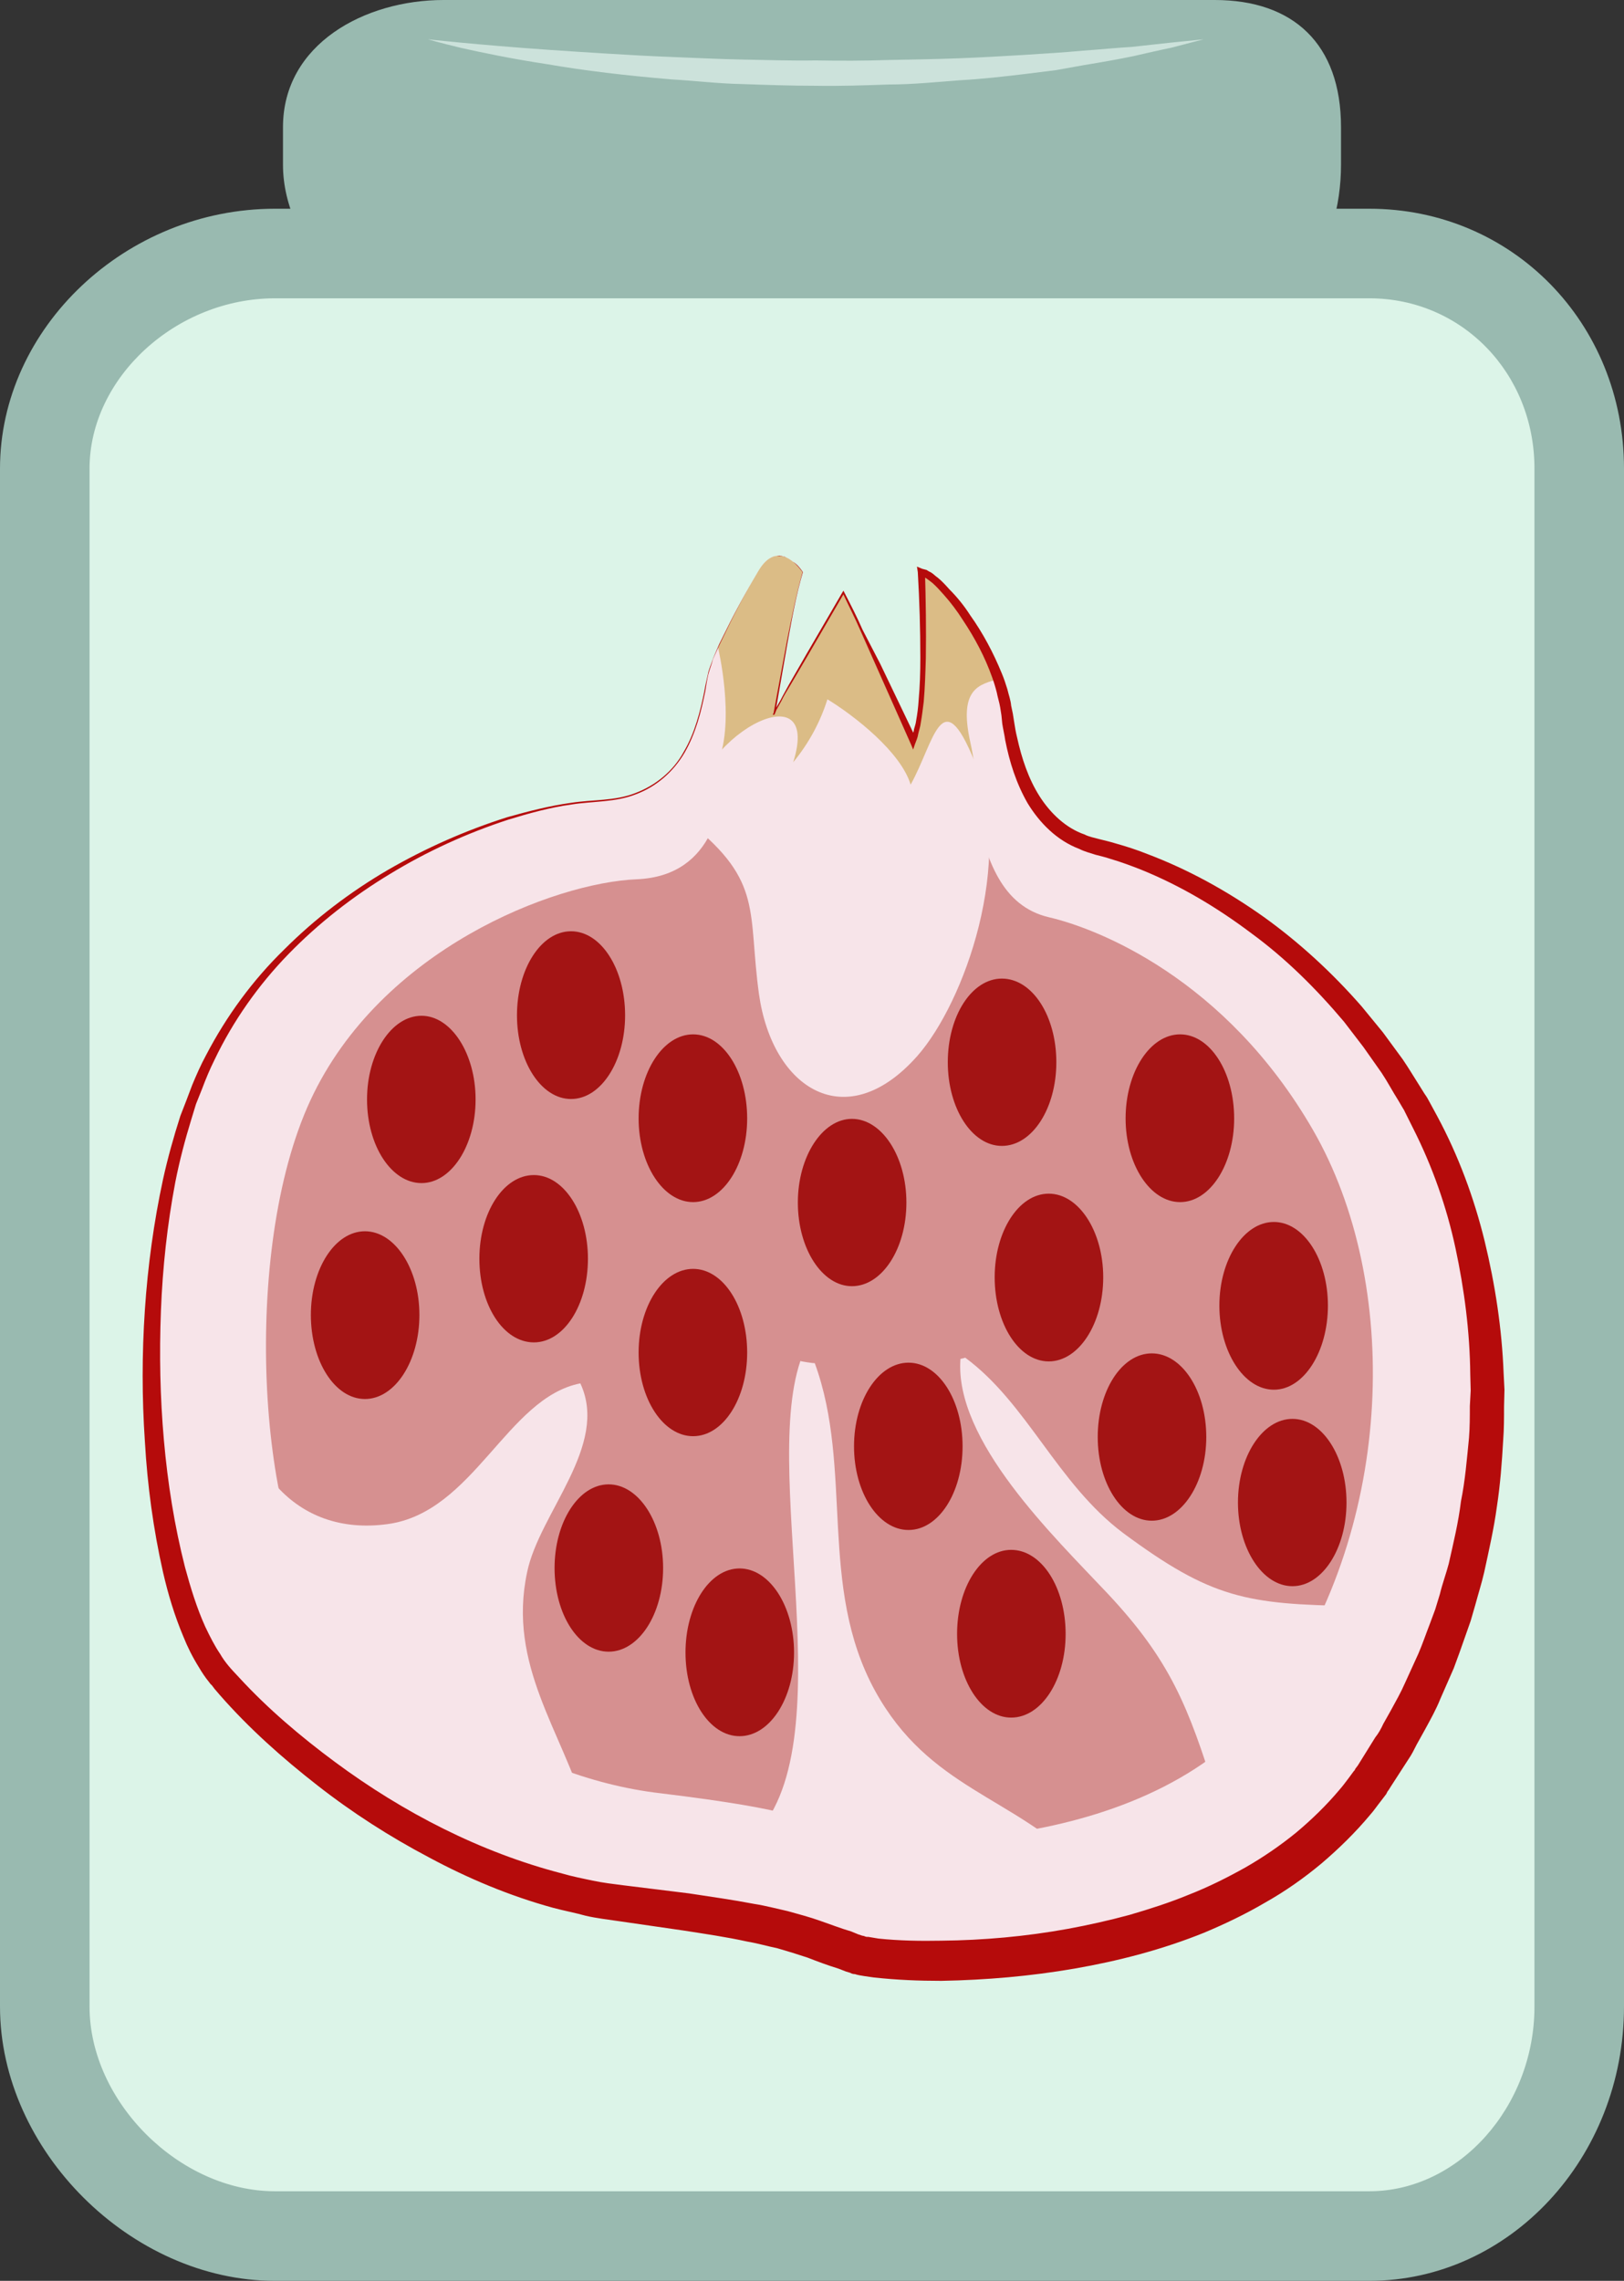
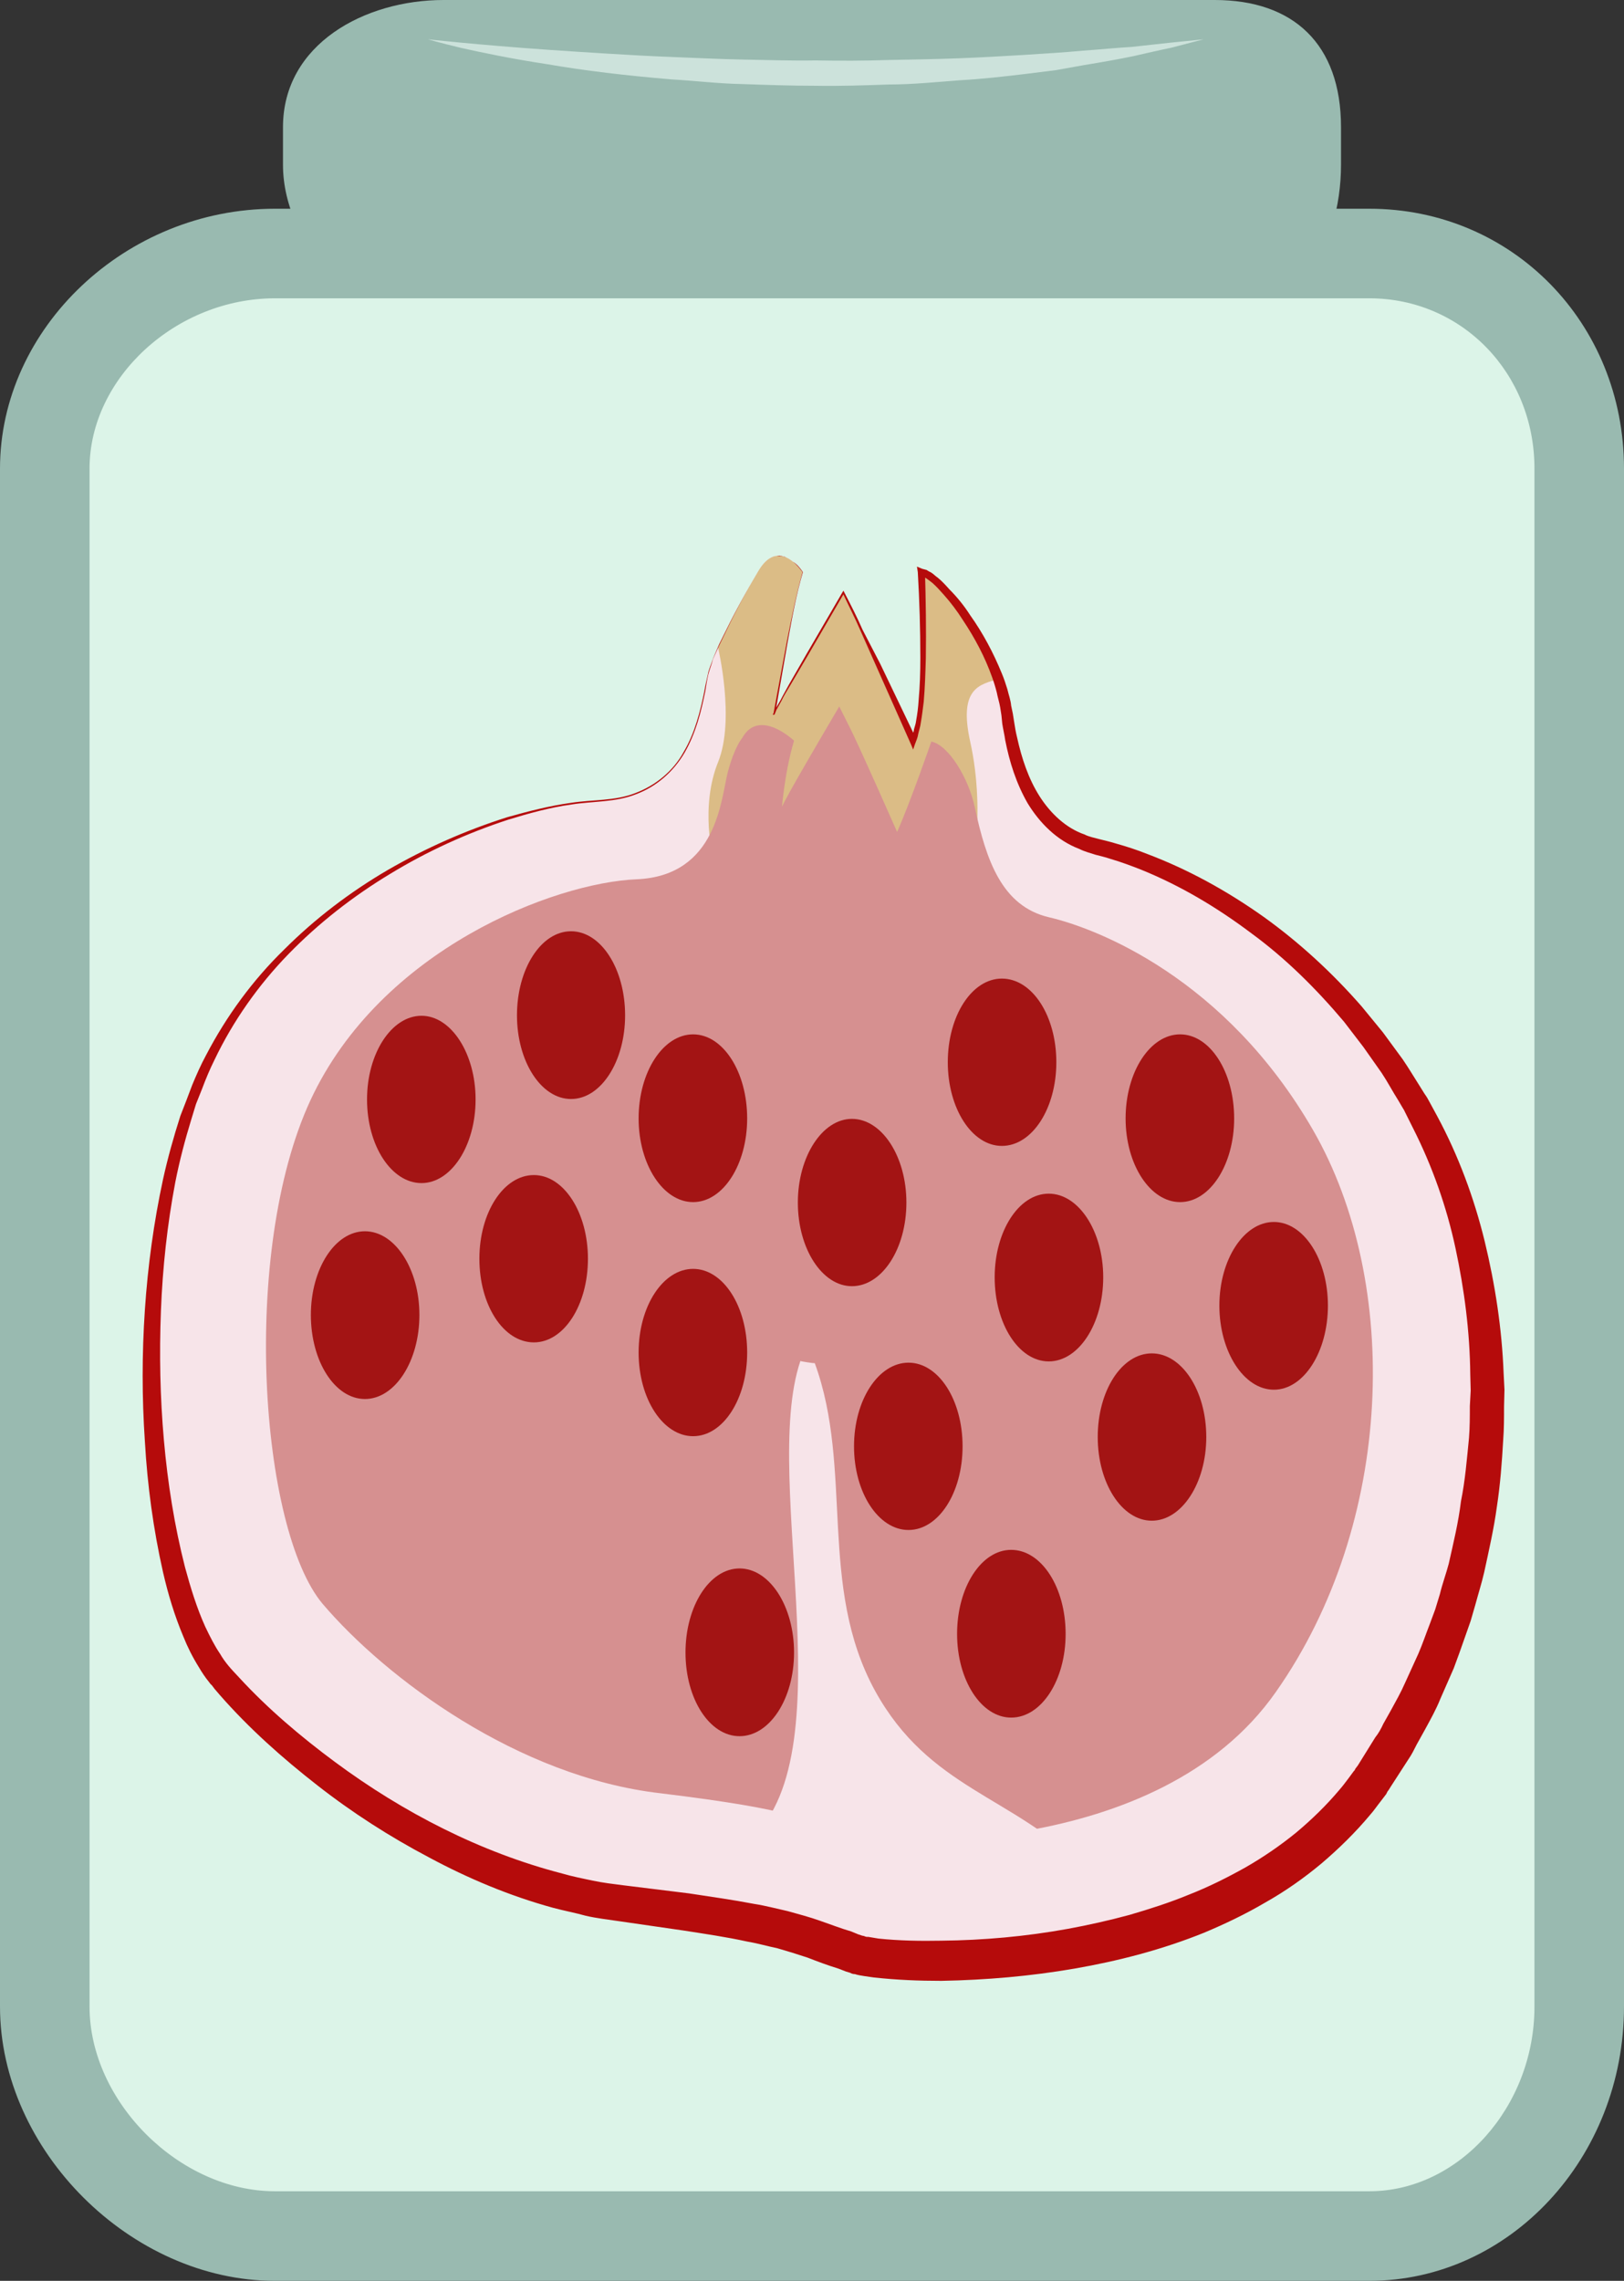
<svg xmlns="http://www.w3.org/2000/svg" xmlns:ns1="http://sodipodi.sourceforge.net/DTD/sodipodi-0.dtd" xmlns:ns2="http://www.inkscape.org/namespaces/inkscape" xml:space="preserve" width="38.45mm" height="53.98mm" version="1.1" style="clip-rule:evenodd;fill-rule:evenodd;image-rendering:optimizeQuality;shape-rendering:geometricPrecision;text-rendering:geometricPrecision" viewBox="0 0 3845 5398" id="svg68" ns1:docname="3527.svg" ns2:version="0.92.4 (5da689c313, 2019-01-14)">
  <rect x="0" y="0" width="3845" height="5398" fill="#333333" stroke="none" />
  <ns1:namedview pagecolor="#ffffff" bordercolor="#666666" borderopacity="1" objecttolerance="10" gridtolerance="10" guidetolerance="10" ns2:pageopacity="0" ns2:pageshadow="2" ns2:window-width="640" ns2:window-height="480" id="namedview70" showgrid="false" ns2:zoom="0.2102413" ns2:cx="70.752757" ns2:cy="91.691337" ns2:window-x="0" ns2:window-y="0" ns2:window-maximized="0" ns2:current-layer="svg68" />
  <defs id="defs4">
    <style type="text/css" id="style2">
   
    .fil0 {fill:#99BAB0;fill-rule:nonzero}
    .fil7 {fill:#A31414;fill-rule:nonzero}
    .fil6 {fill:#B50B0B;fill-rule:nonzero}
    .fil2 {fill:#CCE2DB;fill-rule:nonzero}
    .fil5 {fill:#D69090;fill-rule:nonzero}
    .fil4 {fill:#DBBC86;fill-rule:nonzero}
    .fil1 {fill:#DCF4E8;fill-rule:nonzero}
    .fil3 {fill:#F7E4E9;fill-rule:nonzero}
   
  </style>
  </defs>
  <g id="Vrstva_x0020_1" transform="translate(-8628,-11878)">
    <g id="_678843104">
      <path class="fil0" d="m 11803,12268 c 0,197 -113,386 -299,386 H 9678 c -186,0 -380,-189 -380,-386 v -89 c 0,-197 194,-301 380,-301 h 866 960 c 186,0 299,104 299,301 z" id="path7" ns2:connector-curvature="0" style="fill:#99bab0;fill-rule:nonzero" />
      <path class="fil1" d="m 12367,16627 c 0,284 -215,543 -497,543 H 9279 c -283,0 -545,-259 -545,-543 v -3640 c 0,-284 262,-509 545,-509 h 2591 c 282,0 497,225 497,509 z" id="path9" ns2:connector-curvature="0" style="fill:#dcf4e8;fill-rule:nonzero" />
      <path class="fil0" d="m 9279,12584 c -234,0 -439,188 -439,403 v 3640 c 0,225 213,437 439,437 h 2591 c 212,0 391,-200 391,-437 v -3640 c 0,-226 -172,-403 -391,-403 z m 2591,4692 H 9279 c -341,0 -651,-309 -651,-649 v -3640 c 0,-333 298,-615 651,-615 h 2591 c 338,0 603,270 603,615 v 3640 c 0,358 -271,649 -603,649 z" id="path11" ns2:connector-curvature="0" style="fill:#99bab0;fill-rule:nonzero" />
      <path class="fil2" d="m 9641,11971 c 0,0 115,13 287,25 43,3 90,6 139,9 49,3 101,6 155,8 54,2 110,5 166,6 57,1 114,3 171,2 58,1 115,1 172,-1 56,-1 112,-2 166,-4 53,-2 105,-5 155,-8 49,-3 96,-6 139,-10 43,-3 82,-7 117,-9 35,-4 65,-7 91,-10 50,-5 79,-8 79,-8 0,0 -28,7 -77,20 -25,5 -55,12 -90,20 -34,7 -73,14 -116,21 -22,4 -44,8 -67,12 -23,3 -48,6 -72,9 -50,6 -102,12 -156,15 -54,4 -111,10 -168,10 -57,2 -115,4 -173,3 -58,0 -116,-2 -173,-4 -57,-1 -113,-8 -167,-11 -108,-9 -209,-21 -295,-36 -86,-13 -157,-28 -206,-39 -50,-12 -77,-20 -77,-20 z" id="path13" ns2:connector-curvature="0" style="fill:#cce2db;fill-rule:nonzero" />
    </g>
    <g id="_678840488">
      <path class="fil3" d="m 10422,13232 c 0,0 -97,163 -116,236 -19,73 -29,296 -261,306 -232,9 -730,197 -931,630 -201,433 -145,1227 35,1439 180,213 557,494 964,542 406,49 403,74 547,120 75,23 874,73 1213,-410 338,-484 358,-1169 106,-1605 -251,-436 -619,-577 -754,-608 -135,-31 -194,-161 -213,-314 -19,-153 -155,-327 -203,-336 0,0 19,319 -19,406 0,0 -95,-214 -130,-286 l -35,-72 c 0,0 -94,159 -140,240 -14,27 -24,46 -24,48 0,12 38,-239 67,-336 0,0 -57,-87 -106,0 z" id="path16" ns2:connector-curvature="0" style="fill:#f7e4e9;fill-rule:nonzero" />
      <path class="fil4" d="m 10925,13633 c -28,-127 23,-135 67,-148 -45,-126 -143,-245 -183,-253 0,0 19,319 -19,406 0,0 -95,-214 -130,-286 l -35,-72 c 0,0 -94,159 -140,240 -12,22 -21,39 -23,46 5,-29 40,-246 66,-334 0,0 -57,-87 -106,0 0,0 -59,99 -94,178 0,1 41,171 0,272 -41,101 -17,227 0,256 0,0 220,-146 273,-160 0,0 242,179 324,199 0,0 39,-169 0,-344 z" id="path18" ns2:connector-curvature="0" style="fill:#dbbc86;fill-rule:nonzero" />
      <path class="fil5" d="m 10385,13625 c 0,0 -18,20 -34,81 -16,61 -24,245 -216,253 -193,8 -605,164 -772,523 -166,358 -120,1015 29,1192 150,176 462,409 799,448 336,41 334,62 454,100 61,19 724,61 1004,-340 281,-400 296,-968 88,-1329 -208,-361 -513,-478 -625,-504 -112,-26 -149,-135 -176,-260 -15,-71 -63,-148 -103,-156 0,0 -49,142 -81,214 0,0 -78,-177 -107,-237 l -30,-60 c 0,0 -78,132 -116,200 -12,22 -20,37 -20,39 0,10 5,-78 29,-158 0,0 -83,-79 -123,-6 z" id="path20" ns2:connector-curvature="0" style="fill:#d69090;fill-rule:nonzero" />
-       <path class="fil3" d="m 9189,15142 c 8,196 132,374 357,343 204,-28 282,-299 456,-333 69,147 -97,306 -126,447 -47,220 83,376 139,567 -215,16 -468,-211 -614,-362 -152,-159 -143,-345 -212,-536 z" id="path22" ns2:connector-curvature="0" style="fill:#f7e4e9;fill-rule:nonzero" />
      <path class="fil3" d="m 10383,16249 c 262,-185 43,-863 140,-1150 1,1 33,6 34,5 92,251 7,528 143,776 128,232 325,248 493,416 -145,210 -647,34 -819,-56 z" id="path24" ns2:connector-curvature="0" style="fill:#f7e4e9;fill-rule:nonzero" />
-       <path class="fil3" d="m 11834,15679 c -255,-4 -338,-18 -547,-173 -156,-117 -227,-307 -374,-415 0,1 -11,3 -11,3 -15,194 222,421 349,556 149,159 191,269 255,473 163,-22 291,-189 309,-348 z" id="path26" ns2:connector-curvature="0" style="fill:#f7e4e9;fill-rule:nonzero" />
      <path class="fil6" d="m 10422,13232 10,-15 c 3,-4 6,-9 11,-12 l 7,-5 7,-4 c 3,-1 6,-1 8,-2 4,-1 6,-1 9,-1 3,0 6,1 8,2 4,0 6,2 9,3 5,2 10,5 14,9 10,6 17,15 24,25 v 0 0 c -16,54 -26,110 -36,165 l -29,166 -2,6 h -1 c 1,0 -3,2 -3,0 v 0 c 0,-1 1,-2 1,-2 l 1,-1 1,-2 c 1,-4 3,-7 4,-10 l 11,-19 c 6,-12 13,-24 20,-37 l 42,-73 85,-146 2,-3 2,4 c 15,29 30,58 43,88 l 42,81 82,171 h -9 c 2,0 6,-7 7,-16 2,-8 4,-12 5,-20 3,-17 5,-32 6,-49 3,-33 4,-66 4,-100 0,-68 -2,-135 -6,-203 l -2,-13 12,5 11,3 c 3,2 6,4 9,5 7,4 11,9 17,13 10,8 19,18 28,28 18,18 35,39 49,61 30,42 55,89 75,138 5,12 9,24 13,37 3,13 8,26 9,39 l 4,19 3,19 c 2,13 4,25 7,37 11,50 27,98 53,139 26,41 63,76 107,91 9,5 24,8 35,11 12,3 25,6 38,10 25,7 50,15 75,25 98,37 190,88 276,149 85,61 163,133 232,212 l 50,61 47,64 c 15,22 28,44 42,66 l 10,16 c 2,3 3,4 6,9 l 5,9 19,35 c 50,93 87,193 112,295 25,103 41,208 45,313 l 2,39 -1,40 c 0,26 0,53 -2,79 -3,53 -7,106 -15,158 -7,52 -19,104 -30,155 -6,26 -14,51 -21,77 l -11,38 -13,37 c -9,26 -18,51 -27,75 l -32,73 c -10,25 -23,48 -36,72 l -20,36 c -6,12 -12,24 -19,34 l -42,65 -5,8 -3,4 -2,4 -1,2 -13,17 c -8,10 -16,22 -25,32 -35,42 -74,80 -115,115 -42,35 -86,66 -134,93 -46,27 -94,50 -144,71 -99,40 -203,67 -307,85 -104,18 -209,27 -315,29 -53,0 -105,-2 -160,-8 l -21,-3 c -7,-1 -19,-3 -24,-5 h -2 l -5,-1 -4,-2 -10,-3 -18,-7 c -26,-8 -50,-17 -73,-26 -24,-8 -47,-15 -71,-22 -24,-5 -48,-12 -72,-16 -50,-11 -99,-18 -150,-26 l -152,-22 c -27,-4 -54,-7 -80,-13 -25,-7 -52,-12 -78,-19 -102,-28 -200,-69 -293,-119 -93,-49 -182,-106 -265,-171 -82,-64 -161,-134 -231,-214 l -12,-14 -6,-8 -4,-4 -3,-4 c -9,-11 -17,-23 -24,-35 -15,-24 -27,-48 -37,-73 -21,-50 -36,-100 -48,-152 -23,-102 -37,-205 -43,-310 -7,-103 -7,-207 0,-311 7,-104 21,-207 43,-309 11,-50 25,-100 41,-150 l 14,-36 14,-37 c 10,-24 20,-47 33,-71 48,-92 110,-177 185,-250 73,-73 156,-136 245,-188 90,-52 185,-94 283,-125 50,-14 100,-27 151,-34 51,-8 104,-4 152,-23 48,-18 90,-52 115,-98 26,-44 39,-95 49,-145 2,-12 5,-25 8,-38 2,-12 8,-24 12,-37 l 15,-35 17,-34 c 23,-47 48,-92 74,-136 z m 0,0 c -26,44 -51,90 -73,136 l -17,35 -16,35 c -3,13 -8,24 -11,36 -3,13 -5,26 -7,39 -10,50 -23,101 -49,146 -26,45 -67,81 -116,99 -48,19 -102,16 -152,24 -51,7 -101,21 -150,36 -98,32 -192,75 -279,128 -88,53 -170,117 -241,190 -71,73 -131,158 -175,250 -11,22 -21,46 -30,70 l -14,35 -11,36 c -15,49 -28,98 -38,149 -19,100 -30,202 -34,304 -4,103 -2,204 7,306 9,102 25,203 50,301 13,48 28,97 48,141 11,23 22,45 35,64 12,21 27,37 45,56 68,74 146,140 227,200 162,120 345,214 538,264 24,7 49,12 73,17 24,5 49,8 73,11 l 154,19 c 52,8 103,15 155,25 26,4 52,11 79,17 25,7 52,14 77,23 26,9 49,18 73,25 l 17,7 9,3 5,1 c 1,1 -3,-1 0,0 l 2,1 4,1 h 4 l 6,1 18,3 c 48,5 98,6 149,5 99,-1 200,-10 299,-28 49,-9 98,-20 146,-33 48,-14 95,-29 141,-48 46,-18 90,-40 133,-64 42,-24 83,-52 121,-83 37,-31 72,-65 103,-102 8,-9 15,-19 22,-28 l 11,-15 2,-2 c -2,3 0,0 0,0 l 2,-4 6,-8 41,-66 c 8,-10 14,-21 19,-32 l 18,-32 c 12,-22 24,-43 34,-66 l 31,-68 c 10,-23 18,-47 27,-70 l 13,-35 11,-36 c 6,-25 15,-49 21,-72 11,-49 23,-98 29,-148 10,-49 14,-100 19,-150 2,-25 2,-50 2,-75 l 2,-37 -1,-38 c -1,-101 -14,-201 -35,-299 -21,-98 -55,-194 -100,-283 l -17,-34 -4,-8 c 0,-1 -3,-5 -4,-7 l -10,-17 c -14,-22 -26,-45 -40,-66 l -43,-61 -46,-60 c -65,-77 -137,-149 -219,-209 -81,-61 -168,-113 -262,-151 -23,-9 -47,-18 -71,-25 -12,-4 -24,-7 -36,-10 -15,-5 -25,-7 -39,-14 -53,-20 -94,-62 -122,-108 -27,-47 -43,-98 -53,-149 -2,-14 -5,-26 -7,-39 l -2,-20 -3,-19 c -2,-12 -6,-24 -8,-35 -3,-12 -7,-25 -11,-36 -17,-48 -41,-93 -69,-135 -14,-22 -29,-42 -46,-61 -8,-9 -17,-19 -26,-27 -9,-7 -20,-16 -29,-18 l 11,-9 c 2,69 3,137 2,205 -1,34 -2,69 -5,103 -2,16 -4,33 -7,50 -1,9 -4,17 -6,26 -1,8 -5,17 -8,25 l -4,12 -5,-12 -80,-180 -40,-90 c -13,-30 -28,-59 -42,-89 h 4 l -85,146 -43,73 c -7,12 -15,24 -21,37 l -10,18 c -2,3 -3,6 -4,9 l -2,3 -2,1 c 0,0 -2,0 -2,0 v 0 c 0,-1 -2,1 0,0 h 1 l 1,-5 31,-167 c 11,-55 22,-110 37,-164 v 0 c -7,-9 -14,-18 -23,-25 -4,-4 -9,-7 -14,-9 -3,-1 -5,-2 -9,-3 -2,0 -5,-2 -8,-1 -3,0 -5,-1 -9,0 -2,1 -5,1 -8,2 l -7,4 -7,5 c -5,3 -8,8 -11,12 z" id="path28" ns2:connector-curvature="0" style="fill:#b50b0b;fill-rule:nonzero" />
-       <path class="fil3" d="m 10262,13826 c 174,139 136,210 163,405 32,225 207,336 375,146 111,-126 232,-461 135,-698 -78,-191 -95,-44 -151,56 -23,-77 -133,-163 -197,-202 -17,54 -44,104 -81,149 72,-228 -244,-53 -239,130 z" id="path30" ns2:connector-curvature="0" style="fill:#f7e4e9;fill-rule:nonzero" />
      <path class="fil7" d="m 9754,14480 c 0,110 -58,198 -128,198 -71,0 -129,-88 -129,-198 0,-109 58,-198 129,-198 70,0 128,89 128,198 z" id="path32" ns2:connector-curvature="0" style="fill:#a31414;fill-rule:nonzero" />
      <path class="fil7" d="m 10108,14281 c 0,109 -57,198 -128,198 -71,0 -128,-89 -128,-198 0,-110 57,-199 128,-199 71,0 128,89 128,199 z" id="path34" ns2:connector-curvature="0" style="fill:#a31414;fill-rule:nonzero" />
      <path class="fil7" d="m 9621,14990 c 0,110 -58,199 -129,199 -71,0 -128,-89 -128,-199 0,-109 57,-198 128,-198 71,0 129,89 129,198 z" id="path36" ns2:connector-curvature="0" style="fill:#a31414;fill-rule:nonzero" />
      <path class="fil7" d="m 10020,14857 c 0,110 -57,198 -128,198 -72,0 -129,-88 -129,-198 0,-109 57,-198 129,-198 71,0 128,89 128,198 z" id="path38" ns2:connector-curvature="0" style="fill:#a31414;fill-rule:nonzero" />
      <path class="fil7" d="m 10397,14525 c 0,109 -57,198 -128,198 -71,0 -129,-89 -129,-198 0,-110 58,-199 129,-199 71,0 128,89 128,199 z" id="path40" ns2:connector-curvature="0" style="fill:#a31414;fill-rule:nonzero" />
      <path class="fil7" d="m 10397,15079 c 0,110 -57,198 -128,198 -71,0 -129,-88 -129,-198 0,-110 58,-198 129,-198 71,0 128,88 128,198 z" id="path42" ns2:connector-curvature="0" style="fill:#a31414;fill-rule:nonzero" />
      <path class="fil7" d="m 10774,14724 c 0,110 -58,198 -129,198 -70,0 -128,-88 -128,-198 0,-109 58,-198 128,-198 71,0 129,89 129,198 z" id="path44" ns2:connector-curvature="0" style="fill:#a31414;fill-rule:nonzero" />
      <path class="fil7" d="m 10907,15301 c 0,110 -57,198 -128,198 -71,0 -129,-88 -129,-198 0,-110 58,-198 129,-198 71,0 128,88 128,198 z" id="path46" ns2:connector-curvature="0" style="fill:#a31414;fill-rule:nonzero" />
      <path class="fil7" d="m 11151,15745 c 0,109 -57,198 -129,198 -71,0 -128,-89 -128,-198 0,-110 57,-199 128,-199 72,0 129,89 129,199 z" id="path48" ns2:connector-curvature="0" style="fill:#a31414;fill-rule:nonzero" />
-       <path class="fil7" d="m 10198,15589 c 0,110 -58,198 -129,198 -71,0 -128,-88 -128,-198 0,-109 57,-198 128,-198 71,0 129,89 129,198 z" id="path50" ns2:connector-curvature="0" style="fill:#a31414;fill-rule:nonzero" />
      <path class="fil7" d="m 10508,15789 c 0,110 -58,198 -129,198 -71,0 -128,-88 -128,-198 0,-110 57,-199 128,-199 71,0 129,89 129,199 z" id="path52" ns2:connector-curvature="0" style="fill:#a31414;fill-rule:nonzero" />
      <path class="fil7" d="m 11129,14392 c 0,109 -57,198 -129,198 -71,0 -128,-89 -128,-198 0,-110 57,-198 128,-198 72,0 129,88 129,198 z" id="path54" ns2:connector-curvature="0" style="fill:#a31414;fill-rule:nonzero" />
      <path class="fil7" d="m 11550,14525 c 0,109 -57,198 -128,198 -71,0 -129,-89 -129,-198 0,-110 58,-199 129,-199 71,0 128,89 128,199 z" id="path56" ns2:connector-curvature="0" style="fill:#a31414;fill-rule:nonzero" />
      <path class="fil7" d="m 11240,14901 c 0,110 -58,199 -129,199 -71,0 -128,-89 -128,-199 0,-109 57,-198 128,-198 71,0 129,89 129,198 z" id="path58" ns2:connector-curvature="0" style="fill:#a31414;fill-rule:nonzero" />
      <path class="fil7" d="m 11772,14968 c 0,109 -57,199 -128,199 -71,0 -129,-90 -129,-199 0,-109 58,-198 129,-198 71,0 128,89 128,198 z" id="path60" ns2:connector-curvature="0" style="fill:#a31414;fill-rule:nonzero" />
      <path class="fil7" d="m 11484,15279 c 0,109 -58,198 -129,198 -71,0 -128,-89 -128,-198 0,-110 57,-198 128,-198 71,0 129,88 129,198 z" id="path62" ns2:connector-curvature="0" style="fill:#a31414;fill-rule:nonzero" />
-       <path class="fil7" d="m 11816,15434 c 0,109 -57,198 -128,198 -71,0 -129,-89 -129,-198 0,-109 58,-198 129,-198 71,0 128,89 128,198 z" id="path64" ns2:connector-curvature="0" style="fill:#a31414;fill-rule:nonzero" />
    </g>
  </g>
</svg>